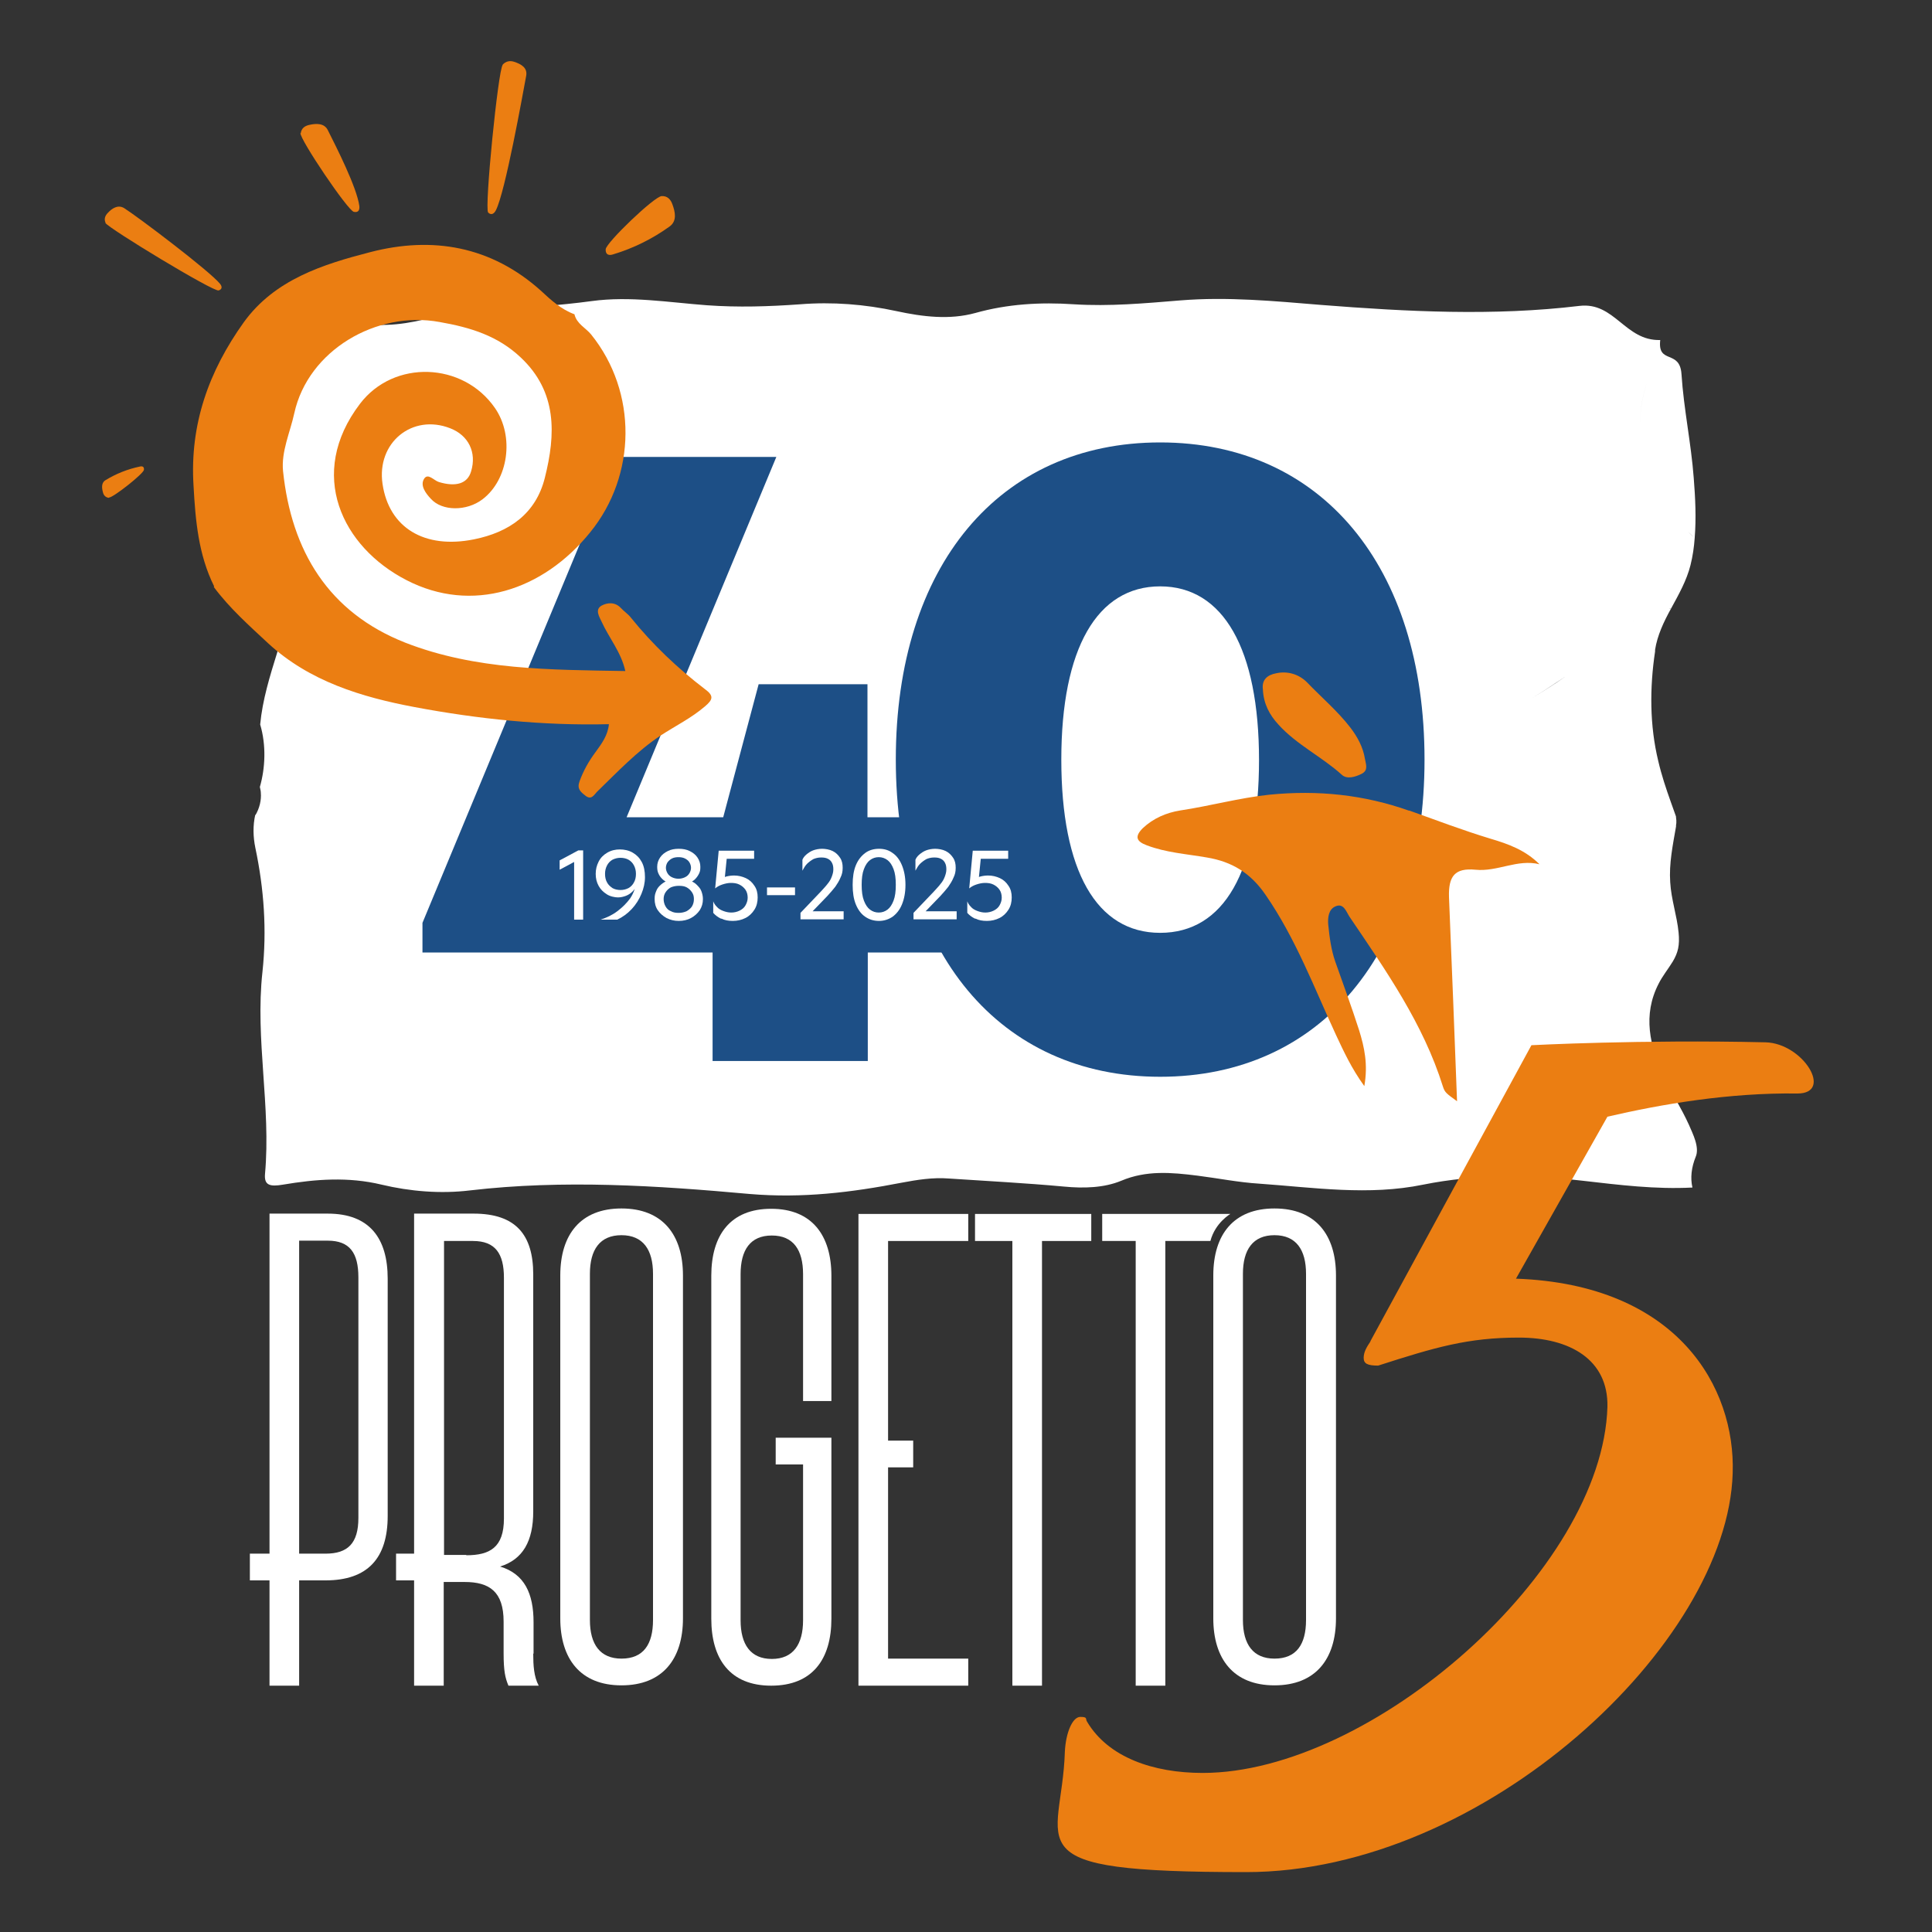
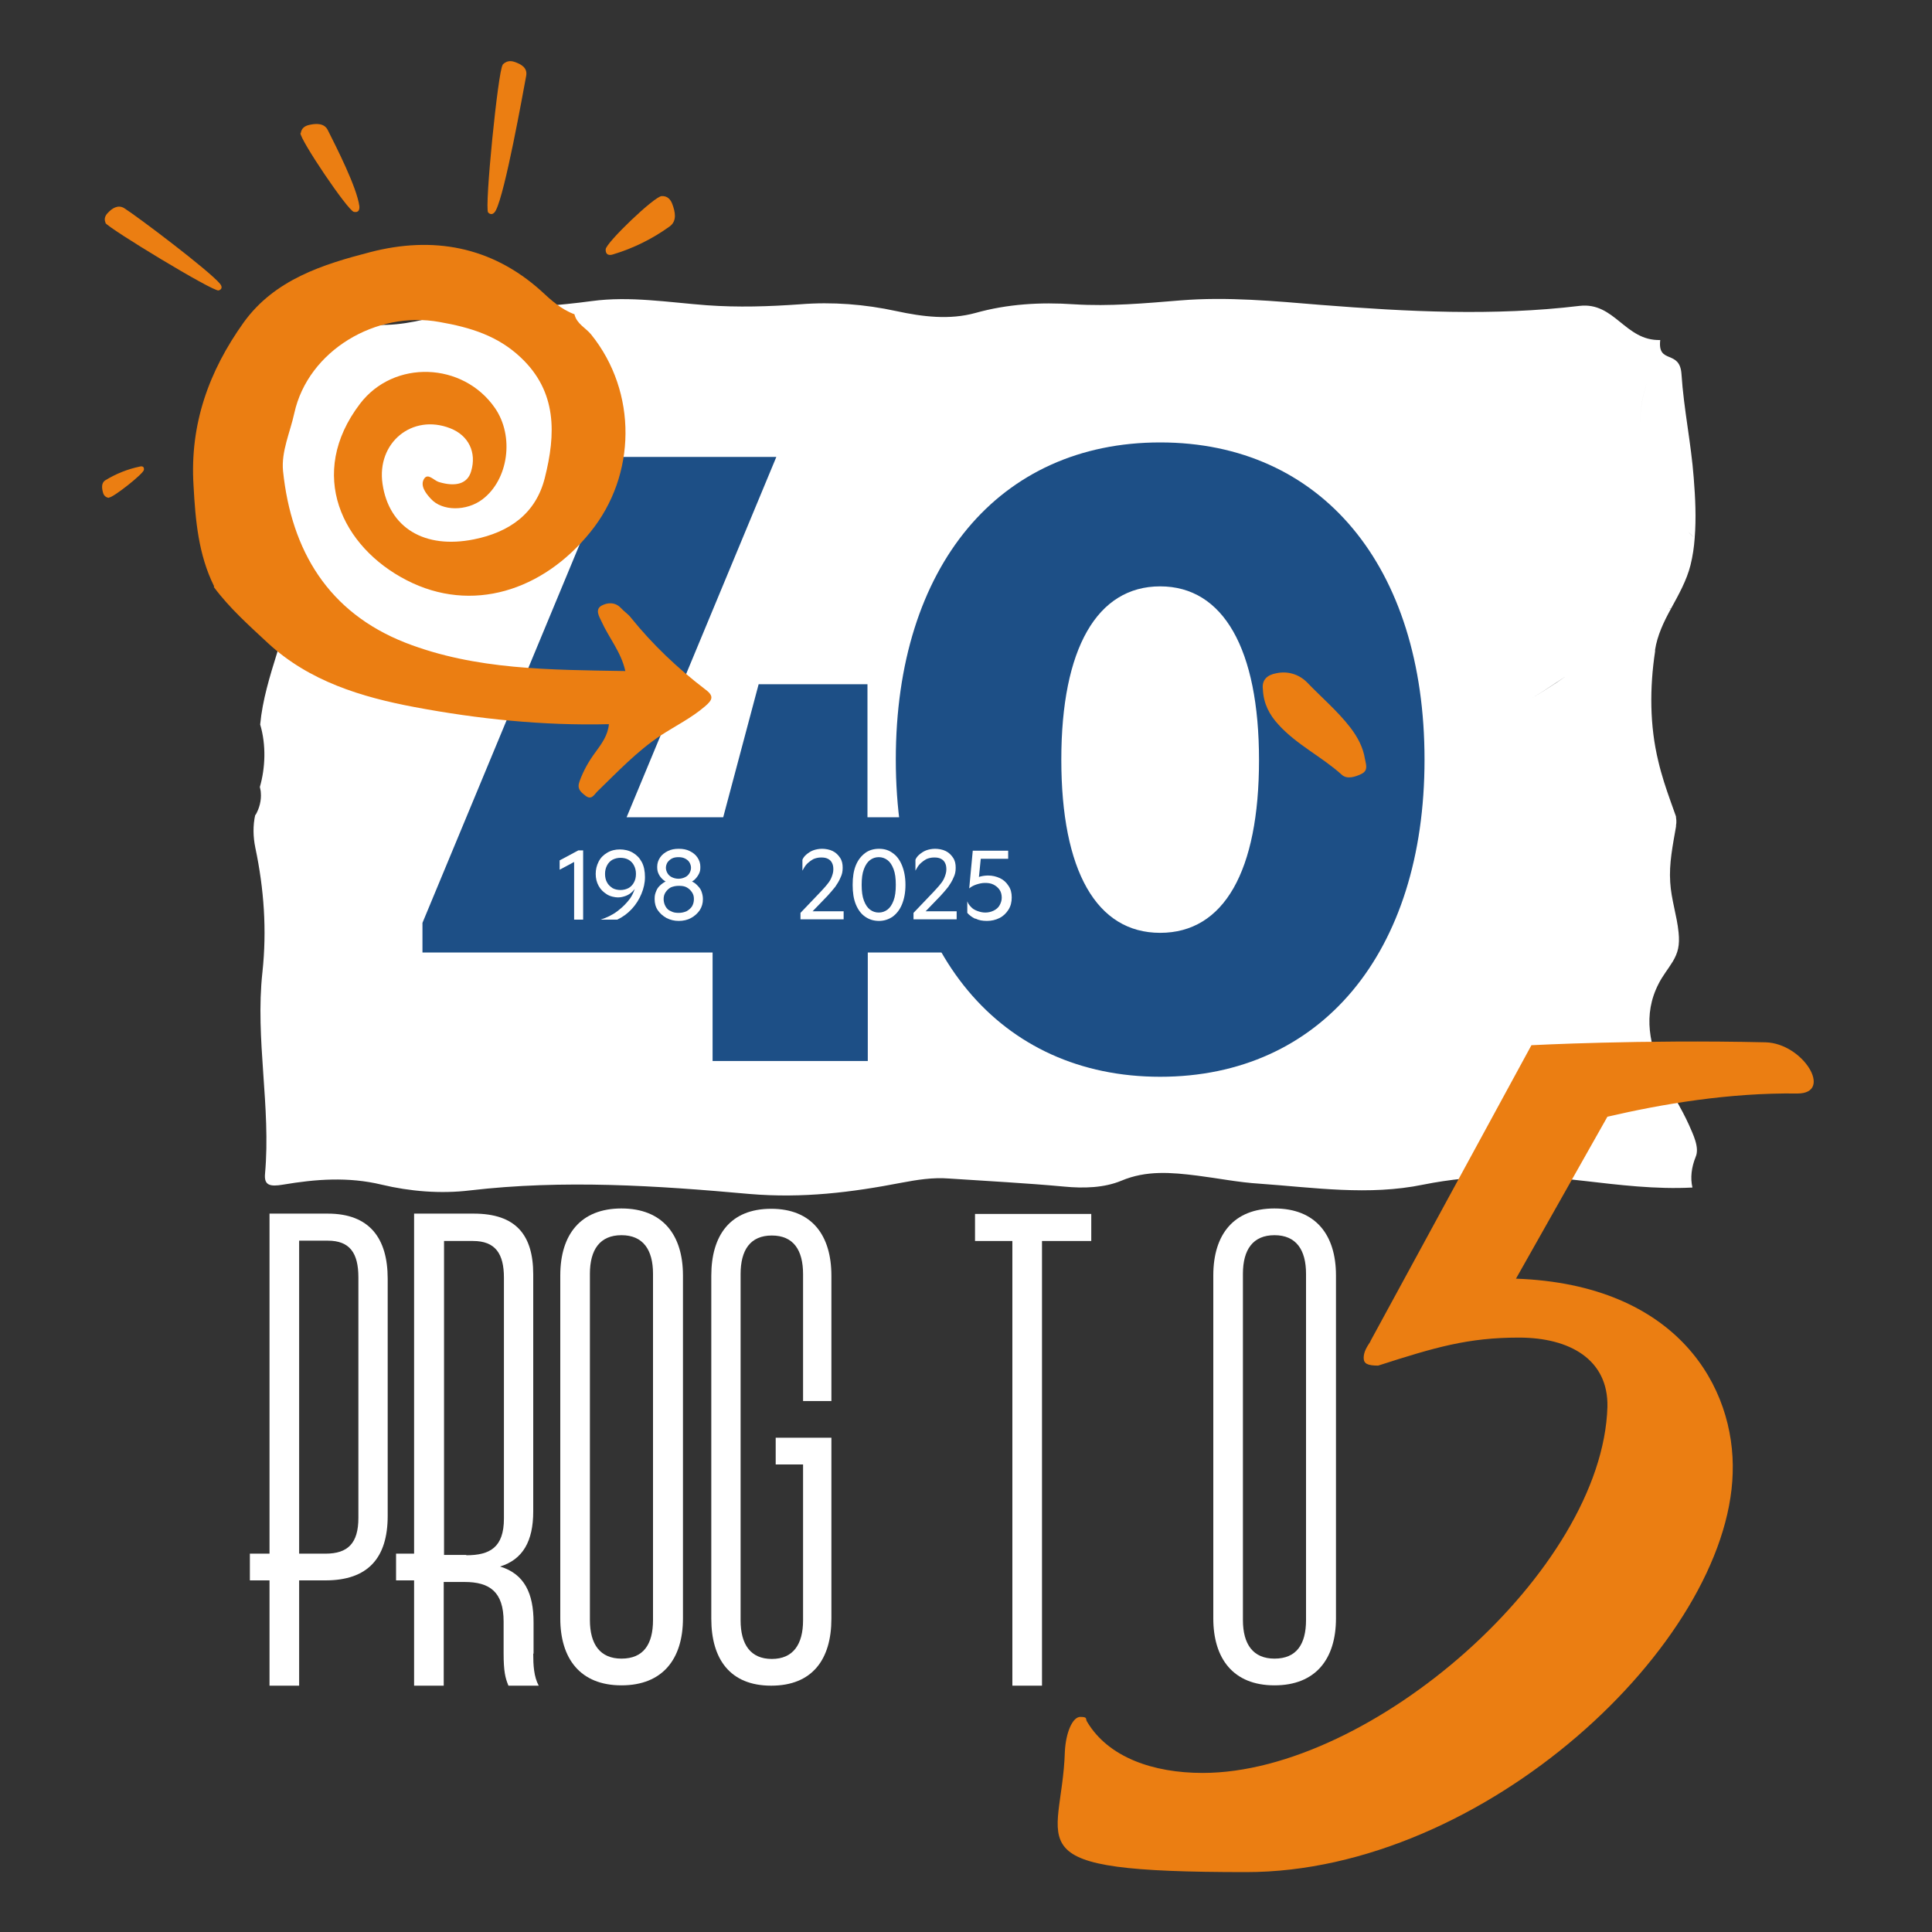
<svg xmlns="http://www.w3.org/2000/svg" id="Livello_1" viewBox="0 0 600 600">
  <rect x="0" y="0" width="600" height="600" fill="#333333" stroke="none" />
  <defs>
    <style> .st0 { fill: #1d4f86; } .st1 { fill: #fff; } .st2 { fill: #eb7e12; } </style>
  </defs>
  <path class="st1" d="M79.3,252.9c-.8,3.5-.7,7,0,10.4,2.7,12.8,3.6,25.6,2.2,38.6-2.3,20.9,2.7,41.8.8,62.7-.3,3.5,1.5,4,5.6,3.3,10.1-1.7,20.2-2.5,30.6,0,8.8,2.1,18.3,2.9,27.4,1.8,29.1-3.4,58.1-1.5,86.9,1.1,16.5,1.4,31.7-.5,47.2-3.5,4.8-.9,9.7-1.7,14.7-1.3,11.9.8,23.8,1.4,35.7,2.5,6.2.6,12.5.4,17.8-1.8,7.8-3.3,15.6-2.6,23.6-1.6,6.4.8,12.8,2.1,19.3,2.5,17,1.2,33.9,3.8,50.9.3,16.4-3.3,33-3.1,49.6-1.2,11.3,1.3,22.5,2.7,34,2.1-.7-3-.3-6.3,1-9.5,1.3-3-.9-7.2-2.1-10-2.3-5.1-5.4-9.9-7.8-14.9-4.4-9.6-6.6-19.2-1.6-28.9,1.2-2.4,3-4.6,4.4-6.9,1.6-2.7,2.2-5,1.8-9-.5-5.2-2.3-10.3-2.6-15.6-.4-5.8.8-11.5,1.8-17.3,0-.2,0-.7.1-1.1,0-.2,0-.3,0-.3,0,0,0-.3,0-.7,0,.2,0,.2-.1-.8,0-.2,0-.3-.1-.5-.5-1.4-1-2.8-1.5-4.2h0c-1.5-4.2-2.9-8.4-3.9-12.7-2.7-11.1-2.7-22.8-1-34.1,0,0,0,0,0,0,0-.2,0-.3,0-.5.7-4.5,2.7-8.7,4.9-12.7-.2,0-.3-.1-.5-.2.2,0,.3.1.5.2,2.4-4.4,4.9-8.8,6.1-13.6.7-2.8,1.1-5.6,1.3-8.4-.8-.7-1.5-1.4-2.2-2.1-13.5-13.1-17.8-30.4-12.7-46-5.1,15.7-.8,32.9,12.7,46,.7.7,1.5,1.4,2.2,2.1.5-6.2.2-12.5-.3-18.7-.8-10.7-3.1-21.4-3.8-32.2-.5-7.8-7.5-2.9-6.6-10.6-11,.3-14.1-11.9-25.1-10.6-26.6,3.2-53.5,1.8-80.2-.3-14.6-1.2-29.2-2.6-43.8-1.4-11,.9-21.9,1.9-33,1.2-10.4-.7-20.6-.1-30.6,2.7-8,2.2-16.3,1.2-24.6-.6-9.7-2.1-19.8-2.9-29.8-2.1-9.7.7-19.3,1-29,.3-11.9-.9-23.9-2.9-35.7-1.3-10.3,1.4-20.5,2-30.8,2.7-7.2.5-14.2,1.3-21.2,3-7.6,1.8-15.6,2.6-23.3.3-6.3-1.9-13-.6-19.3-2.2-1.4-.4-2.2.2-2.6,1-2.5,4.7-5.5,9.5-3.4,14.8,1,2.6,1.9,5.3,1,7.8-2.7,8.2-1.8,16.5-1.1,24.8,1,11-.3,22.1,3.2,32.8,2.7,8.2,2.2,16-.2,24.1-2.3,7.4-4.6,14.8-5.3,22.4,1.9,6.4,1.6,13.5-.1,19.4.1.6.3,1.2.3,1.8.2,2.3-.4,4.8-1.7,7ZM509.4,210.9c.9-3,2.5-5.7,4.3-8.2-1.8,2.5-3.4,5.2-4.3,8.2h0ZM506.9,193.2c-1.3,1.2-2.6,2.4-3.9,3.6,1.3-1.2,2.6-2.4,3.9-3.6.5-.5,1.1-.9,1.7-1.4-.6.4-1.2.9-1.7,1.4ZM485.7,227.9c2.9,1.4,5.9,2.7,8.7,4.2,4.3,2.2,8.3,4.8,12.1,7.5-3.8-2.7-7.8-5.3-12.1-7.5-2.8-1.5-5.8-2.8-8.7-4.2ZM473.3,218.9c.4-.6,1.2-1.3,2.5-2.1,3.6-2.2,7.1-4.5,10.5-6.8-3.4,2.4-6.9,4.6-10.5,6.8-1.3.8-2.2,1.5-2.5,2.1Z" />
  <path class="st1" d="M120.4,397.2v73.6c0,13.1-6.2,20-19.3,20h-8.2v32.7h-9.2v-32.7h-6.1v-8.3h6.1v-105.6h18.1c13,0,18.6,7.7,18.6,20.2ZM111.3,396.7c0-7.6-2.7-11.4-9.5-11.4h-8.9v97.2h8.2c6.9,0,10.2-3.2,10.2-11.1v-74.7Z" />
  <path class="st1" d="M258.2,435.1h-8.8v-39.4c0-7.5-3-12-9.7-12s-9.7,4.5-9.7,12v107.5c0,7.5,3.1,12,9.7,12s9.7-4.5,9.7-12v-48.4h-8.5v-8.3h17.3v56.2c0,12.6-5.9,20.8-18.7,20.8s-18.6-8.3-18.6-20.8v-106.5c0-12.6,5.9-20.8,18.6-20.8s18.7,8.3,18.7,20.8v38.9Z" />
-   <path class="st1" d="M283.6,455.7h-7.8v59.4h24.9v8.4h-34.1v-146.5h34.1v8.4h-24.9v62h7.8v8.3Z" />
  <path class="st1" d="M314.4,385.4h-11.6v-8.4h36.1v8.4h-15.3v138.1h-9.2v-138.1Z" />
-   <path class="st1" d="M352.6,385.4h-10.3v-8.4h39.8s-4.7,2.7-6.2,8.4h-14v138.1h-9.2v-138.1Z" />
  <path class="st1" d="M395.8,375.3c12.8,0,19.1,8.2,19.1,20.8v106.5c0,12.6-6.3,20.8-19.1,20.8s-19-8.3-19-20.8v-106.5c0-12.7,6.3-20.8,19-20.8ZM395.8,515.1c6.8,0,9.8-4.4,9.8-12v-107.5c0-7.5-3.1-12-9.8-12s-9.8,4.5-9.8,12v107.5c0,7.6,3.2,12,9.8,12Z" />
  <path class="st1" d="M193,375.3c12.8,0,19.1,8.2,19.1,20.8v106.5c0,12.6-6.3,20.8-19.1,20.8s-19-8.3-19-20.8v-106.5c0-12.7,6.3-20.8,19-20.8ZM193,515.1c6.8,0,9.8-4.4,9.8-12v-107.5c0-7.5-3.1-12-9.8-12s-9.8,4.5-9.8,12v107.5c0,7.6,3.2,12,9.8,12Z" />
  <path class="st1" d="M165.7,513.5v-9.7c0-8.9-2.8-15-10.4-17.3,7.1-2.2,10.3-7.9,10.3-17.1v-73.6c0-12.3-5.4-18.9-18.5-18.9h-18.5v105.6h-5.6v8.3h5.6v32.7h9.2v-32.2h6.5c7.7,0,12.1,3,12.1,12.3v9.8c0,5.6.5,7.7,1.5,10.1h9.4c-1.5-2.8-1.7-6.3-1.7-9.9ZM144.8,482.9h-6.9v-97.5h9c6.9,0,9.6,3.9,9.6,11.4v74.8c0,9-4.4,11.4-11.7,11.4Z" />
  <path class="st2" d="M425.6,416.5l50-91.9s34.1-1.8,72.7-.9c11.7.3,21.2,15.9,9.9,15.9-21.2-.3-42.2,3.3-59,7.2l-28.4,50.3c50.3,1.8,68.2,33.8,67.3,60.4-1.5,53-77.2,123.9-151.1,123.9s-57.2-7.8-56.3-37.4c.3-6,2.4-10.8,4.8-10.8s1.5.6,2.1,1.5c6.6,11.1,20.6,15.9,35.9,15.9,52.4,0,124.2-62.8,125.7-113.7.3-14.7-11.7-21.5-27.5-21.5s-26,3-43.7,8.7c-3.3,0-4.5-.6-4.5-2.4s.9-3.3,2.1-5.1Z" />
  <path class="st0" d="M300.7,295.8h-31.2v33.7h-48.2v-33.7h-90.1v-9.2l60.1-144.7h49.8l-46.5,111.9h30l11-41.3h33.8v41.3h17l14.3,42Z" />
  <path class="st0" d="M278.2,235.9c0-60.1,32.1-98.5,82.1-98.5s82.1,38.4,82.1,98.5-32.3,98.5-82.1,98.5-82.1-38.6-82.1-98.5ZM391,236.1c0-34.6-11.1-54-30.7-54s-30.7,19.3-30.7,53.8,10.9,53.8,30.7,53.8,30.7-19.1,30.7-53.7Z" />
  <path class="st1" d="M426.8,148.8c0-12.6,10.5-22.9,23.8-22.9s24,10.2,24,22.9-10.7,22.9-24,22.9-23.8-10.2-23.8-22.9ZM458.2,148.8c0-4.2-3.2-7.4-7.6-7.4s-7.6,3.2-7.6,7.4,3.2,7.4,7.6,7.4,7.6-3.2,7.6-7.4Z" />
  <g>
    <path class="st1" d="M178.3,266.9l1.1.2-5.6,3v-2.9l5.8-3.1h1.5v21.5h-2.8v-18.7Z" />
    <path class="st1" d="M196.5,264.8c1.2.7,2.1,1.6,2.8,2.9.7,1.3,1,2.9,1,4.7s-.4,3.5-1.1,5.2c-.7,1.7-1.7,3.3-3,4.7-1.3,1.4-2.8,2.5-4.5,3.3h-5.2c1.9-.6,3.6-1.4,5.2-2.6,1.6-1.2,2.9-2.5,4-4,1-1.5,1.6-3.1,1.8-4.7l.4.3c-.3.8-.8,1.6-1.4,2.2-.6.6-1.3,1.1-2.1,1.4-.8.3-1.6.5-2.5.5s-2.5-.3-3.5-1c-1.1-.7-1.9-1.5-2.5-2.6-.6-1.1-.9-2.3-.9-3.7s.3-2.6.9-3.8c.6-1.2,1.5-2.1,2.7-2.8s2.5-1,3.9-1,2.8.3,4,1ZM190.2,267c-.7.4-1.3,1-1.7,1.8-.4.8-.6,1.6-.6,2.6s.2,1.9.6,2.6c.4.8,1,1.3,1.7,1.8.7.4,1.6.6,2.5.6s1.7-.2,2.5-.6c.7-.4,1.3-1,1.7-1.8.4-.7.6-1.6.6-2.6s-.2-1.8-.6-2.6c-.4-.8-1-1.4-1.7-1.8s-1.6-.6-2.5-.6-1.7.2-2.5.6Z" />
    <path class="st1" d="M207,285.1c-1.1-.6-2-1.4-2.7-2.4-.7-1-1-2.2-1-3.5s.2-1.7.5-2.5c.3-.8.8-1.4,1.5-2,.7-.6,1.4-1,2.3-1.3v.8c-.7-.3-1.4-.7-1.9-1.2-.5-.5-.9-1-1.2-1.7-.3-.6-.4-1.3-.4-2.1,0-1.1.3-2,.9-2.9s1.4-1.5,2.4-2c1-.5,2.1-.7,3.4-.7s2.4.2,3.4.7c1,.5,1.8,1.1,2.4,2,.6.9.9,1.8.9,2.9s-.1,1.4-.4,2.1c-.3.6-.7,1.2-1.2,1.7-.5.5-1.1.9-1.9,1.2v-.8c.9.3,1.7.7,2.3,1.3s1.2,1.2,1.5,2c.3.8.5,1.6.5,2.5,0,1.3-.3,2.4-1,3.5-.7,1-1.6,1.8-2.7,2.4-1.1.6-2.4.9-3.8.9s-2.6-.3-3.8-.9ZM213.2,283c.7-.4,1.3-.9,1.7-1.5.4-.7.6-1.4.6-2.3s-.2-1.5-.6-2.1-.9-1.1-1.6-1.5c-.7-.4-1.5-.5-2.5-.5s-1.8.2-2.5.5c-.7.4-1.2.9-1.6,1.5s-.6,1.3-.6,2.1.2,1.6.6,2.3c.4.7.9,1.2,1.7,1.5.7.4,1.5.5,2.4.5s1.7-.2,2.4-.5ZM212.8,272.4c.6-.3,1-.7,1.3-1.2.3-.5.5-1.1.5-1.7s-.2-1.2-.5-1.7c-.3-.5-.8-.9-1.4-1.2-.6-.3-1.3-.4-2-.4s-1.4.1-2,.4c-.6.3-1,.7-1.4,1.2-.3.5-.5,1.1-.5,1.7s.2,1.2.5,1.7c.3.5.7.9,1.3,1.2.6.3,1.3.5,2.1.5s1.5-.2,2.1-.5Z" />
-     <path class="st1" d="M223.9,285.3c-1-.5-1.8-1.1-2.4-1.8v-3.6c.2.6.6,1.2,1.1,1.7.5.6,1.2,1,2,1.3.8.3,1.6.5,2.5.5s1.8-.2,2.6-.6,1.4-.9,1.8-1.6c.4-.7.7-1.5.7-2.4s-.2-1.8-.7-2.5c-.5-.7-1.1-1.2-1.9-1.6-.8-.4-1.7-.5-2.6-.5s-1.8.2-2.7.5c-.9.3-1.6.7-2.2,1.2l1.1-11.7h11v2.5h-9.6l1.2-1.1-.8,7.9-1.5-.3c.6-.4,1.3-.8,2.1-1,.8-.2,1.6-.3,2.4-.3,1.3,0,2.5.3,3.6.8s2,1.3,2.7,2.4c.7,1,1,2.2,1,3.6s-.3,2.7-1,3.8c-.7,1.1-1.6,2-2.8,2.6-1.2.6-2.5.9-3.9.9s-2.5-.2-3.5-.7Z" />
-     <path class="st1" d="M238.2,275.6h8.7v2.4h-8.7v-2.4Z" />
    <path class="st1" d="M248.6,283.5l6.3-6.6c.8-.9,1.6-1.7,2.1-2.4.6-.7,1-1.4,1.3-2.2.3-.8.5-1.5.5-2.3s-.1-1.4-.4-2c-.3-.6-.7-1-1.3-1.3-.6-.3-1.2-.4-2.1-.4s-1.7.2-2.4.5c-.7.4-1.4.9-2,1.5-.6.6-1,1.4-1.4,2.1v-3.4c.2-.5.6-1.1,1.2-1.6.6-.5,1.3-1,2.1-1.3.8-.3,1.8-.5,2.8-.5s2.3.2,3.3.7c1,.5,1.7,1.2,2.3,2.1.6.9.8,1.9.8,3.1s-.2,2.1-.7,3.1c-.4,1-1,1.9-1.6,2.8-.7.9-1.5,1.8-2.4,2.8l-5.6,5.8-.4-1h11v2.5h-13.4v-2.1Z" />
    <path class="st1" d="M268.7,284.7c-1.2-.8-2.2-2.1-2.9-3.8-.7-1.7-1-3.7-1-6.1s.3-4.4,1-6.1c.7-1.7,1.7-2.9,2.9-3.8s2.7-1.3,4.3-1.3,3,.4,4.2,1.3c1.2.8,2.2,2.1,2.9,3.8s1.1,3.7,1.1,6.1-.4,4.4-1.1,6.1c-.7,1.7-1.7,2.9-2.9,3.8-1.2.8-2.6,1.3-4.2,1.3s-3-.4-4.3-1.3ZM275.6,282.5c.8-.6,1.4-1.5,1.9-2.8.5-1.3.7-2.9.7-4.9s-.2-3.6-.7-4.9c-.5-1.3-1.1-2.2-1.9-2.8-.8-.6-1.7-.9-2.7-.9s-1.9.3-2.7.9c-.8.6-1.4,1.5-1.9,2.8-.5,1.3-.7,2.9-.7,4.9s.2,3.6.7,4.9c.5,1.3,1.1,2.2,1.9,2.8.8.6,1.7.9,2.7.9s1.9-.3,2.7-.9Z" />
    <path class="st1" d="M283.7,283.5l6.3-6.6c.8-.9,1.6-1.7,2.1-2.4.6-.7,1-1.4,1.3-2.2.3-.8.5-1.5.5-2.3s-.1-1.4-.4-2c-.3-.6-.7-1-1.3-1.3-.6-.3-1.2-.4-2.1-.4s-1.7.2-2.4.5c-.7.4-1.4.9-2,1.5-.6.6-1,1.4-1.4,2.1v-3.4c.2-.5.6-1.1,1.2-1.6.6-.5,1.3-1,2.1-1.3.8-.3,1.8-.5,2.8-.5s2.3.2,3.3.7c1,.5,1.7,1.2,2.3,2.1.6.9.8,1.9.8,3.1s-.2,2.1-.7,3.1c-.4,1-1,1.9-1.6,2.8-.7.9-1.5,1.8-2.4,2.8l-5.6,5.8-.4-1h11v2.5h-13.4v-2.1Z" />
    <path class="st1" d="M302.8,285.3c-1-.5-1.8-1.1-2.4-1.8v-3.6c.2.6.6,1.2,1.1,1.7.5.6,1.2,1,2,1.3.8.3,1.6.5,2.5.5s1.8-.2,2.6-.6c.8-.4,1.4-.9,1.8-1.6.4-.7.7-1.5.7-2.4s-.2-1.8-.7-2.5c-.5-.7-1.1-1.2-1.9-1.6-.8-.4-1.7-.5-2.6-.5s-1.8.2-2.7.5c-.9.3-1.6.7-2.2,1.2l1.1-11.7h11v2.5h-9.6l1.2-1.1-.8,7.9-1.5-.3c.6-.4,1.3-.8,2.1-1,.8-.2,1.6-.3,2.4-.3,1.3,0,2.5.3,3.6.8s2,1.3,2.7,2.4c.7,1,1,2.2,1,3.6s-.3,2.7-1,3.8c-.7,1.1-1.6,2-2.8,2.6-1.2.6-2.5.9-3.9.9s-2.5-.2-3.5-.7Z" />
  </g>
  <g>
    <path class="st2" d="M66.4,182.3c4.9,6.6,11,12,16.9,17.5,12.8,11.8,29,16.7,45.5,19.8,19.7,3.7,39.8,5.8,60.3,5.3-.3,3.4-2.2,6-4.1,8.6-2.1,2.8-3.8,5.8-5,9.1-.9,2.4.3,3.3,1.8,4.5,1.9,1.5,2.7-.3,3.6-1.2,6.3-6.1,12.4-12.6,19.8-17.5,4.6-3,9.5-5.4,13.7-9,2.5-2.1,2.9-3.3,0-5.4-8.5-6.5-16.2-13.8-22.9-22.1-.9-1.2-2.2-2-3.2-3.1-1.8-1.9-4.2-1.7-6-.7-2.1,1.2-.7,3.4,0,4.9,2.3,5.1,6.1,9.5,7.4,15.4-23.3-.4-46.5-.3-68.3-8.8-23.9-9.4-35.4-28.5-38-53.3-.6-6.1,2.2-12,3.5-18,4.3-19.5,25.5-31.9,45.1-28.3,9.7,1.7,18.1,4.3,25.2,11,11.4,10.7,10.9,23.9,7.5,37.4-2.8,11.2-11.1,16.9-22,19.1-15.4,3.1-26.4-3.6-28.4-17.2-1.9-12.8,9.2-21.9,21-17.3,5.7,2.2,8.3,7.5,6.5,13.4-1.1,3.8-4.7,4.9-10,3.3-1.6-.5-3.4-2.9-4.6-1-1.3,2.1.5,4.5,2.1,6.2,3.5,3.9,11.1,3.9,16,.2,8.1-6.1,10-19.6,3.9-28.4-9.9-14.3-31.4-15.1-41.9-1.3-16.6,21.8-5.6,44.5,14.5,54.8,20.2,10.4,42.3,3.3,57-14.9,14.4-17.7,14.7-43.5.3-61.4-1.7-2.1-4.5-3.3-5.2-6.3-4.1-1.5-7.3-4.4-10.4-7.3-15.5-13.9-33.7-17-53-12-14.7,3.8-29.7,8.5-39.3,21.8-10.8,15.1-16.8,31.6-15.6,50.7.6,10.9,1.5,21.4,6.4,31.3" />
    <path class="st2" d="M205.5,60.9c-2.2,0-17.2,14.4-17.4,16.5-.1,1.8,1.1,2,2.3,1.6,6.3-1.9,12.2-4.8,17.6-8.7,2.3-1.7,1.7-4.5.8-6.9-.5-1.4-1.5-2.6-3.3-2.5" />
    <path class="st2" d="M156.1,20.2c-1.4,1.6-5.7,44.5-4.5,45.8,1,1,1.9.3,2.4-.7,2.9-5.6,8.3-35.8,9.4-41.7.5-2.6-1.6-3.7-3.7-4.4-1.2-.4-2.6-.3-3.7,1" />
    <path class="st2" d="M93.3,41.3c-.2,2,14.7,24.1,16.6,24.5,1.5.3,1.8-.7,1.7-1.8-.8-5.9-7.2-18.4-9.8-23.6-1.1-2.2-3.6-2.1-5.8-1.6-1.3.3-2.4,1-2.6,2.6" />
    <path class="st2" d="M33.9,154.5c1.3,0,10.7-7.4,10.8-8.6.1-1-.5-1.2-1.3-1-3.8.8-7.3,2.2-10.6,4.2-1.4.8-1.2,2.5-.8,3.9.2.8.8,1.5,1.8,1.6" />
    <path class="st2" d="M32.7,69.2c.8,1.6,33.6,21.5,35.2,21,1.3-.4,1-1.4.4-2.1-3.3-4-25.5-20.8-29.8-23.5-1.9-1.1-3.7.1-5,1.5-.8.8-1.3,1.9-.7,3.1" />
  </g>
  <g>
    <path class="st2" d="M397,225c5.7,6.3,13.5,10,19.7,15.6,1.6,1.5,4.2.7,6.2-.3,2.1-1.1,1.3-2.9,1-4.6-.6-3.7-2.3-6.8-4.5-9.7-4-5.2-9-9.4-13.5-14.1-2.5-2.5-6-3.6-9.6-2.8-2.7.5-4.5,2-4.1,5,.2,4.4,2,7.9,4.9,11Z" />
-     <path class="st2" d="M437.7,251.8c-14.1-5-28.4-6.5-43.5-5-9.4,1-18.4,3.5-27.7,4.9-4.3.7-8.3,2.4-11.6,5.5-2.6,2.6-2,4.1,1.2,5.3,6,2.3,12.4,2.7,18.7,3.8,7.8,1.3,13.6,4.8,18.3,11.7,9.3,13.5,15,28.7,21.8,43.4,2.4,5.1,4.7,10.2,8.8,15.9,1.2-6.8,0-12.1-1.6-17.3-2.3-7.2-4.9-14.2-7.4-21.3-1.3-3.7-1.8-7.6-2.2-11.5-.2-2.2.1-4.8,2.2-5.7,2.6-1.2,3.4,1.7,4.4,3.2,11.3,16.7,22.9,33.2,29,52.7.6,1.9,1.1,2.2,4.4,4.6-.4-10.6-.8-20.9-1.2-31.2-.4-10.7-.9-21.4-1.3-32.2-.2-6.5,1.8-9.1,8.2-8.5,6.9.7,13-3.4,19.9-1.7-4.4-4.4-9.7-6.3-15.1-7.9-8.6-2.6-17-5.8-25.4-8.8Z" />
  </g>
</svg>